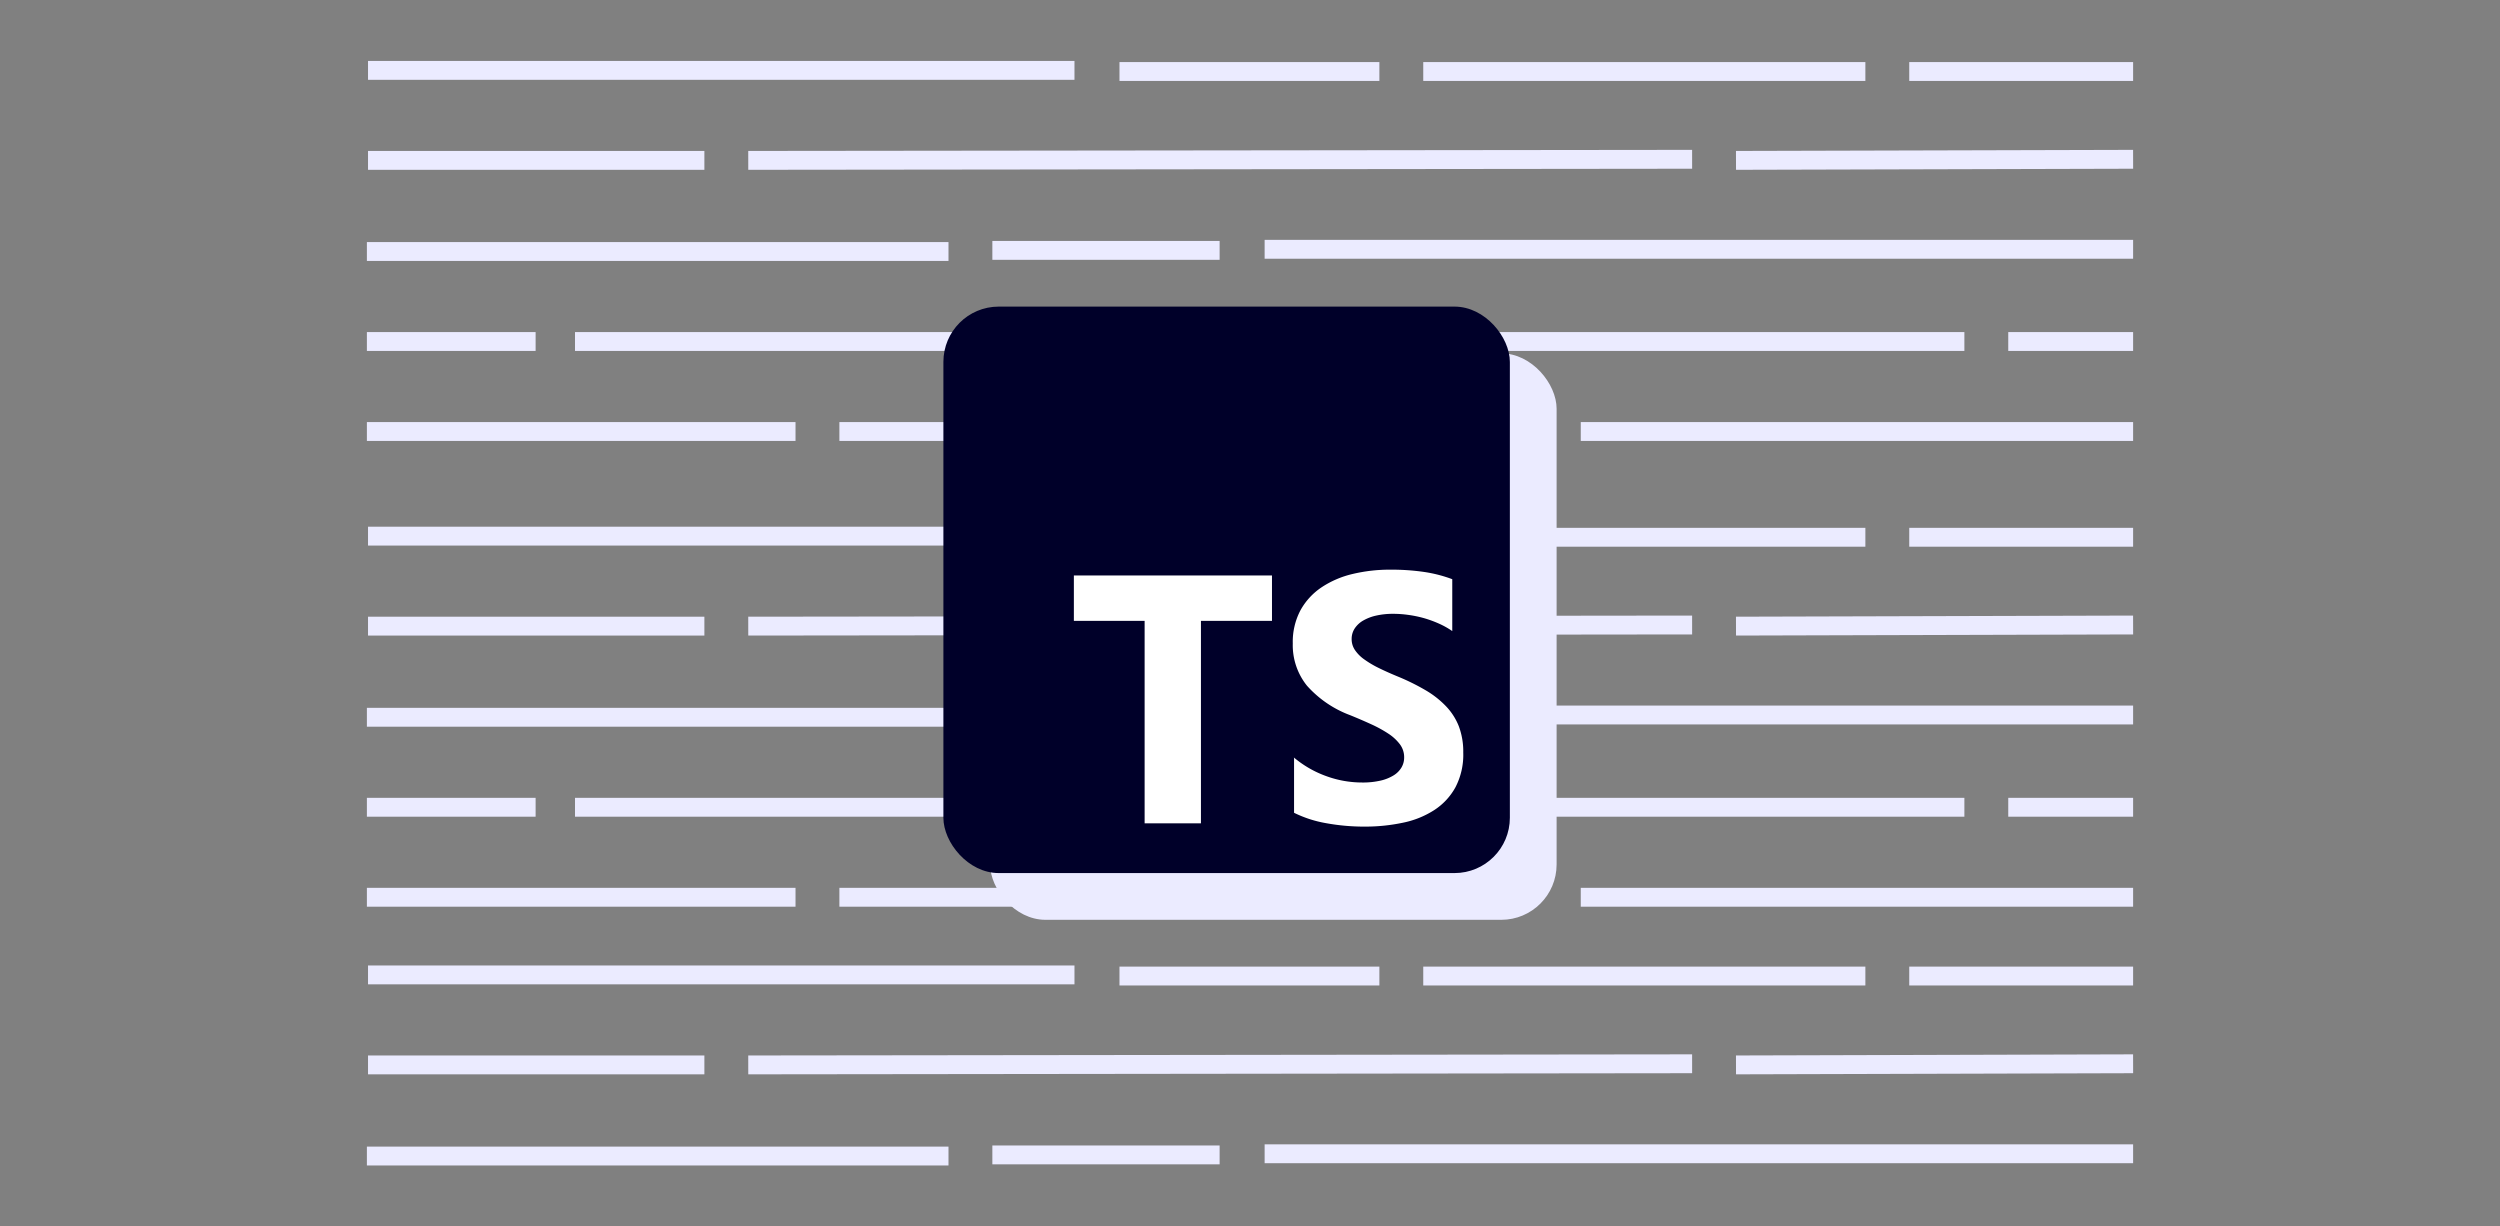
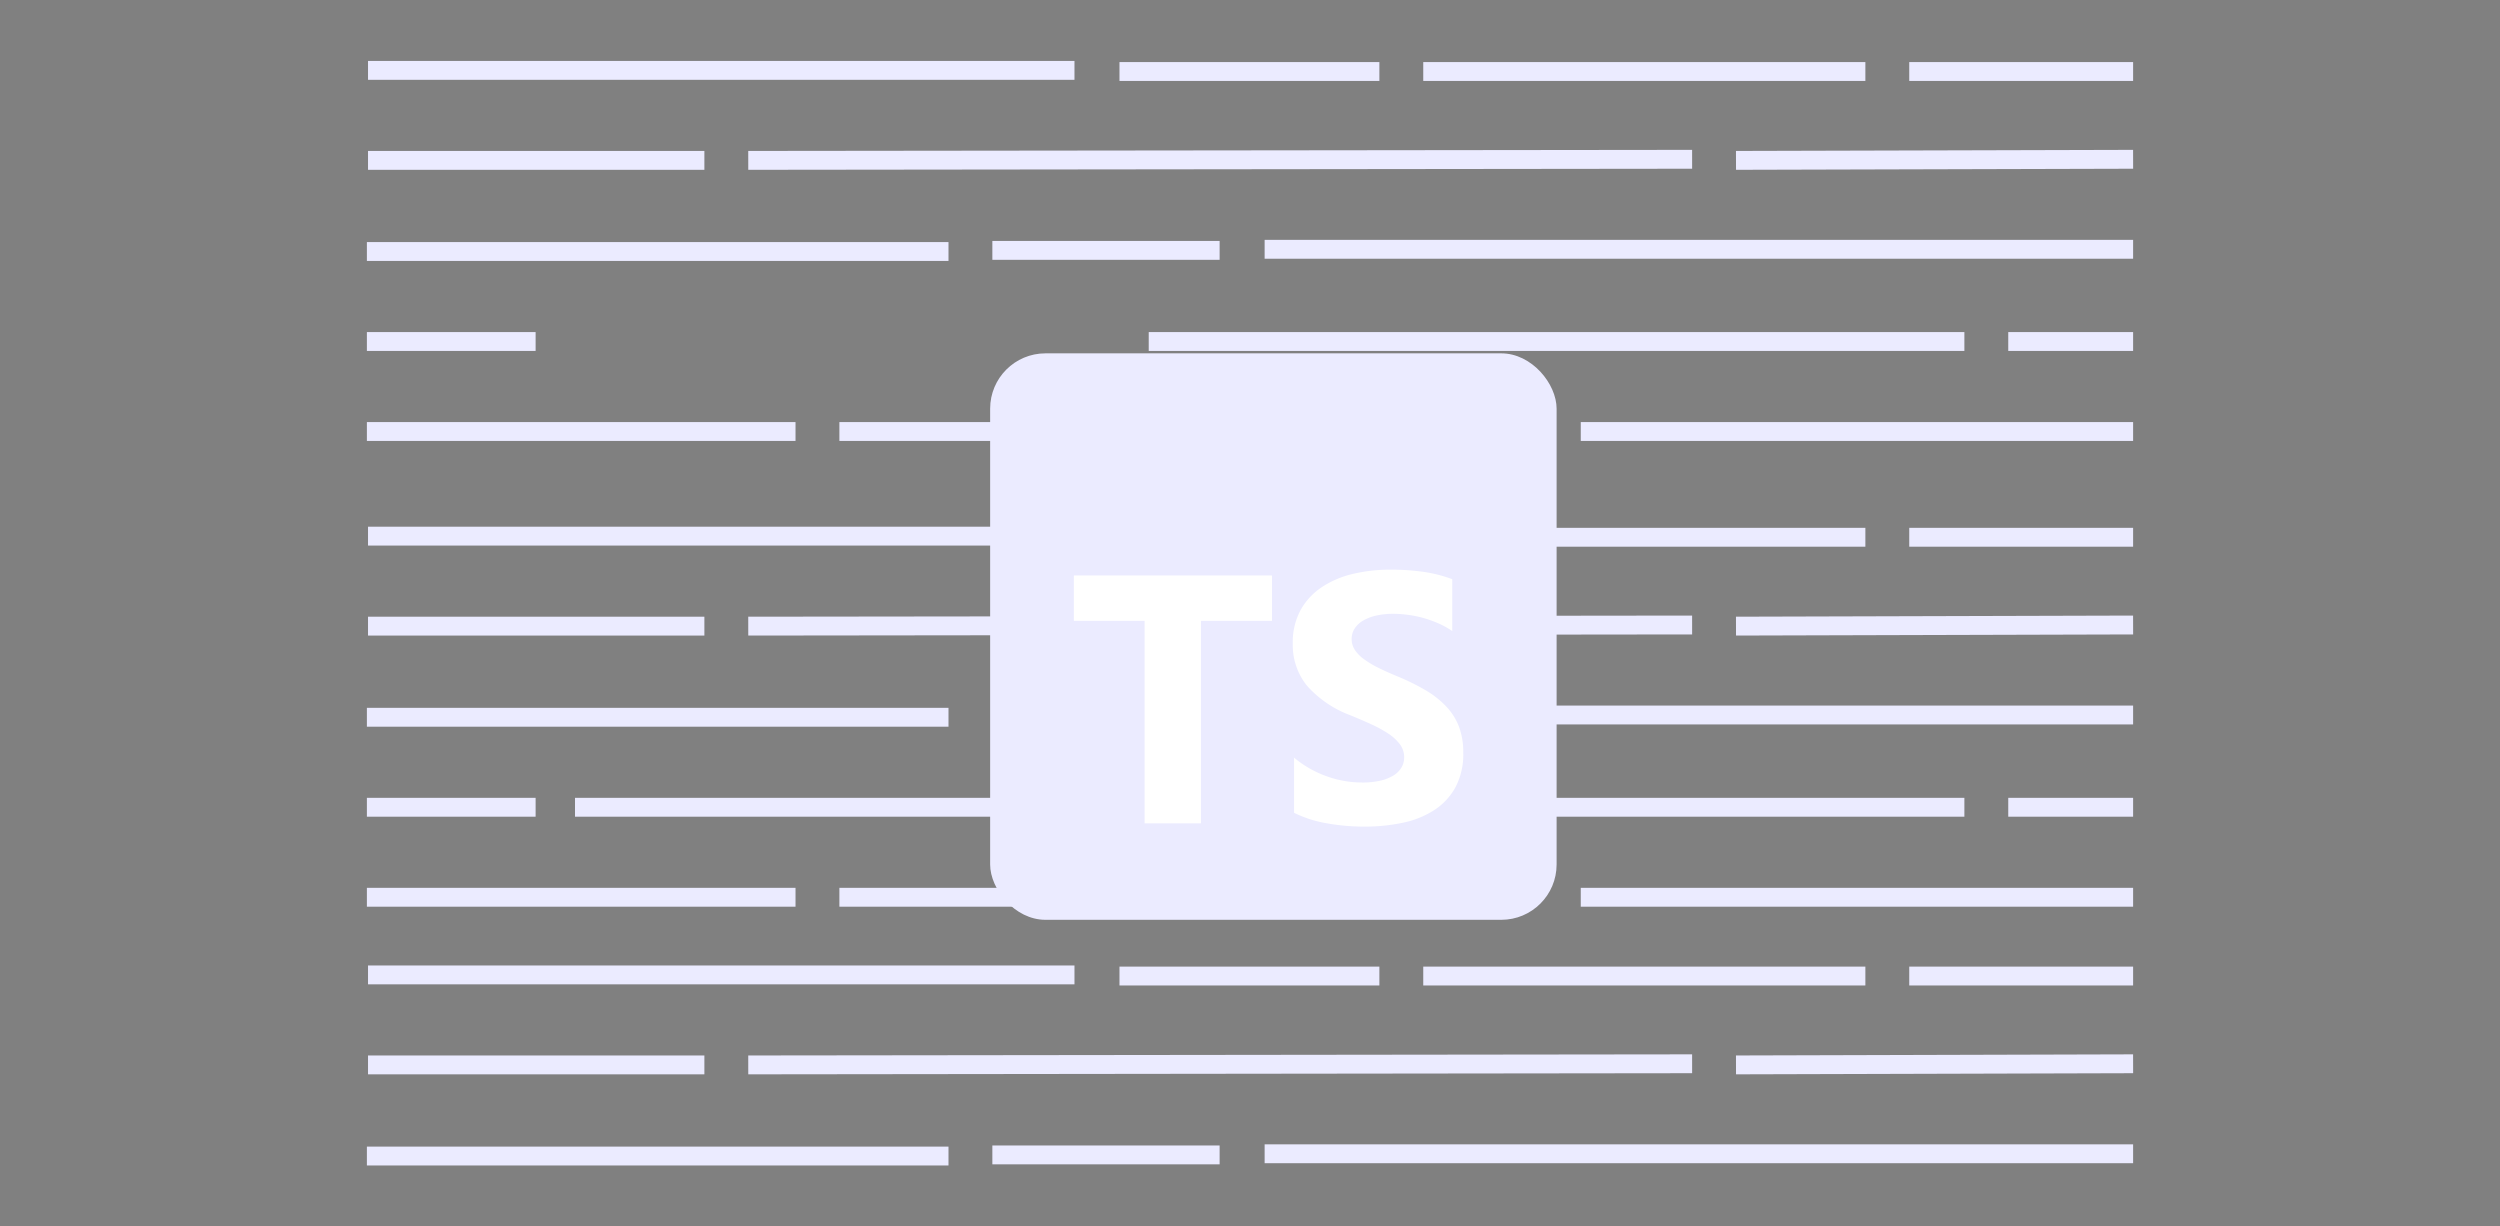
<svg xmlns="http://www.w3.org/2000/svg" viewBox="0 0 530 260">
  <rect x="0" y="0" width="530" height="260" fill="#808080" stroke="none" />
  <defs>
    <style>.cls-1{fill:url(#Dégradé_sans_nom_12);}.cls-2{mask:url(#mask);}.cls-3{fill:none;stroke:#ebebff;stroke-miterlimit:10;stroke-width:4px;}.cls-4{fill:#ebebff;}.cls-5{fill:#000029;}.cls-6{fill:#fff;fill-rule:evenodd;}</style>
    <radialGradient id="Dégradé_sans_nom_12" cx="265" cy="130" r="191.01" gradientUnits="userSpaceOnUse">
      <stop offset="0.41" stop-color="#fff" />
      <stop offset="0.45" stop-color="#e1e1e1" />
      <stop offset="0.54" stop-color="#a6a6a6" />
      <stop offset="0.62" stop-color="#737373" />
      <stop offset="0.71" stop-color="#4a4a4a" />
      <stop offset="0.79" stop-color="#2a2a2a" />
      <stop offset="0.86" stop-color="#131313" />
      <stop offset="0.94" stop-color="#050505" />
      <stop offset="1" />
    </radialGradient>
    <mask id="mask" x="49.38" y="-32.73" width="431.23" height="325.46" maskUnits="userSpaceOnUse">
      <rect class="cls-1" x="49.38" y="-32.73" width="431.23" height="325.46" />
    </mask>
  </defs>
  <g id="Bg">
    <g class="cls-2">
      <line class="cls-3" x1="78.02" y1="14.92" x2="227.79" y2="14.92" />
      <line class="cls-3" x1="301.73" y1="15.16" x2="395.46" y2="15.16" />
      <line class="cls-3" x1="404.76" y1="15.16" x2="452.22" y2="15.16" />
      <line class="cls-3" x1="237.33" y1="15.16" x2="292.43" y2="15.16" />
      <line class="cls-3" x1="78.02" y1="34" x2="149.33" y2="34" />
      <line class="cls-3" x1="158.63" y1="34" x2="358.73" y2="33.77" />
      <line class="cls-3" x1="368.03" y1="34" x2="452.22" y2="33.77" />
      <line class="cls-3" x1="210.38" y1="53.08" x2="258.56" y2="53.08" />
      <line class="cls-3" x1="77.78" y1="53.32" x2="201.08" y2="53.32" />
      <line class="cls-3" x1="268.1" y1="52.85" x2="452.22" y2="52.85" />
      <line class="cls-3" x1="77.78" y1="72.4" x2="113.55" y2="72.4" />
-       <line class="cls-3" x1="121.9" y1="72.4" x2="234.23" y2="72.4" />
      <line class="cls-3" x1="243.53" y1="72.4" x2="416.45" y2="72.4" />
      <line class="cls-3" x1="425.75" y1="72.4" x2="452.22" y2="72.4" />
      <line class="cls-3" x1="296.72" y1="91.48" x2="325.34" y2="91.48" />
      <line class="cls-3" x1="177.95" y1="91.48" x2="287.42" y2="91.48" />
      <line class="cls-3" x1="77.78" y1="91.48" x2="168.65" y2="91.48" />
      <line class="cls-3" x1="335.12" y1="91.48" x2="452.22" y2="91.48" />
      <line class="cls-3" x1="78.02" y1="113.66" x2="227.79" y2="113.66" />
      <line class="cls-3" x1="301.73" y1="113.9" x2="395.46" y2="113.9" />
      <line class="cls-3" x1="404.76" y1="113.9" x2="452.22" y2="113.9" />
      <line class="cls-3" x1="237.33" y1="113.9" x2="292.43" y2="113.9" />
      <line class="cls-3" x1="78.02" y1="132.74" x2="149.33" y2="132.74" />
      <line class="cls-3" x1="158.63" y1="132.74" x2="358.73" y2="132.5" />
      <line class="cls-3" x1="368.03" y1="132.74" x2="452.22" y2="132.5" />
      <line class="cls-3" x1="210.38" y1="151.82" x2="258.56" y2="151.82" />
      <line class="cls-3" x1="77.78" y1="152.06" x2="201.08" y2="152.06" />
      <line class="cls-3" x1="268.1" y1="151.58" x2="452.22" y2="151.58" />
      <line class="cls-3" x1="77.78" y1="171.14" x2="113.55" y2="171.14" />
      <line class="cls-3" x1="121.9" y1="171.14" x2="234.23" y2="171.14" />
      <line class="cls-3" x1="243.53" y1="171.14" x2="416.45" y2="171.14" />
      <line class="cls-3" x1="425.75" y1="171.14" x2="452.22" y2="171.14" />
      <line class="cls-3" x1="296.72" y1="190.22" x2="325.34" y2="190.22" />
      <line class="cls-3" x1="177.95" y1="190.22" x2="287.42" y2="190.22" />
      <line class="cls-3" x1="77.78" y1="190.22" x2="168.65" y2="190.22" />
      <line class="cls-3" x1="335.12" y1="190.22" x2="452.22" y2="190.22" />
      <line class="cls-3" x1="78.02" y1="206.68" x2="227.79" y2="206.68" />
      <line class="cls-3" x1="301.73" y1="206.92" x2="395.46" y2="206.92" />
      <line class="cls-3" x1="404.76" y1="206.92" x2="452.22" y2="206.92" />
      <line class="cls-3" x1="237.33" y1="206.92" x2="292.43" y2="206.92" />
      <line class="cls-3" x1="78.02" y1="225.76" x2="149.33" y2="225.76" />
      <line class="cls-3" x1="158.63" y1="225.76" x2="358.73" y2="225.52" />
      <line class="cls-3" x1="368.03" y1="225.76" x2="452.22" y2="225.52" />
      <line class="cls-3" x1="210.38" y1="244.84" x2="258.56" y2="244.84" />
      <line class="cls-3" x1="77.78" y1="245.08" x2="201.08" y2="245.08" />
      <line class="cls-3" x1="268.1" y1="244.6" x2="452.22" y2="244.6" />
    </g>
  </g>
  <g id="Typescript">
    <rect class="cls-4" x="209.91" y="74.91" width="120.09" height="120.09" rx="11.73" />
-     <rect class="cls-5" x="200" y="65" width="120.09" height="120.09" rx="11.73" />
    <path class="cls-6" d="M274.34,160.56v11.75a24.92,24.92,0,0,0,6.77,2.2,44.64,44.64,0,0,0,8.24.73,38.49,38.49,0,0,0,8-.81,19.42,19.42,0,0,0,6.66-2.66,13.48,13.48,0,0,0,4.53-4.84,14.9,14.9,0,0,0,1.67-7.39,15.24,15.24,0,0,0-.95-5.6,13.07,13.07,0,0,0-2.76-4.27,19.74,19.74,0,0,0-4.31-3.36,46.81,46.81,0,0,0-5.67-2.81c-1.54-.63-2.93-1.25-4.15-1.85a20.91,20.91,0,0,1-3.12-1.84,7.74,7.74,0,0,1-2-2,4.1,4.1,0,0,1-.7-2.36,4,4,0,0,1,.63-2.19,5.34,5.34,0,0,1,1.76-1.67,9.67,9.67,0,0,1,2.79-1.08,16,16,0,0,1,3.67-.38,22.71,22.71,0,0,1,3.1.22,24.62,24.62,0,0,1,3.29.67,24.08,24.08,0,0,1,3.21,1.16,17.4,17.4,0,0,1,2.88,1.61v-11a29,29,0,0,0-5.86-1.52,47.55,47.55,0,0,0-7.28-.5,33.8,33.8,0,0,0-7.93.9,20.23,20.23,0,0,0-6.59,2.81,14,14,0,0,0-4.5,4.86,14.3,14.3,0,0,0-1.65,7.07,13.7,13.7,0,0,0,3,8.95,23,23,0,0,0,9.19,6.27c1.62.66,3.12,1.31,4.52,1.95a26.65,26.65,0,0,1,3.62,2,9.64,9.64,0,0,1,2.4,2.24,4.54,4.54,0,0,1,.88,2.75,4.18,4.18,0,0,1-.55,2.11,4.89,4.89,0,0,1-1.67,1.69,9.18,9.18,0,0,1-2.79,1.12,16.74,16.74,0,0,1-3.91.4,22.12,22.12,0,0,1-7.56-1.34,22.41,22.41,0,0,1-6.94-4ZM254.6,131.63h15.06V122h-42v9.63h15v42.91H254.6Z" />
  </g>
</svg>